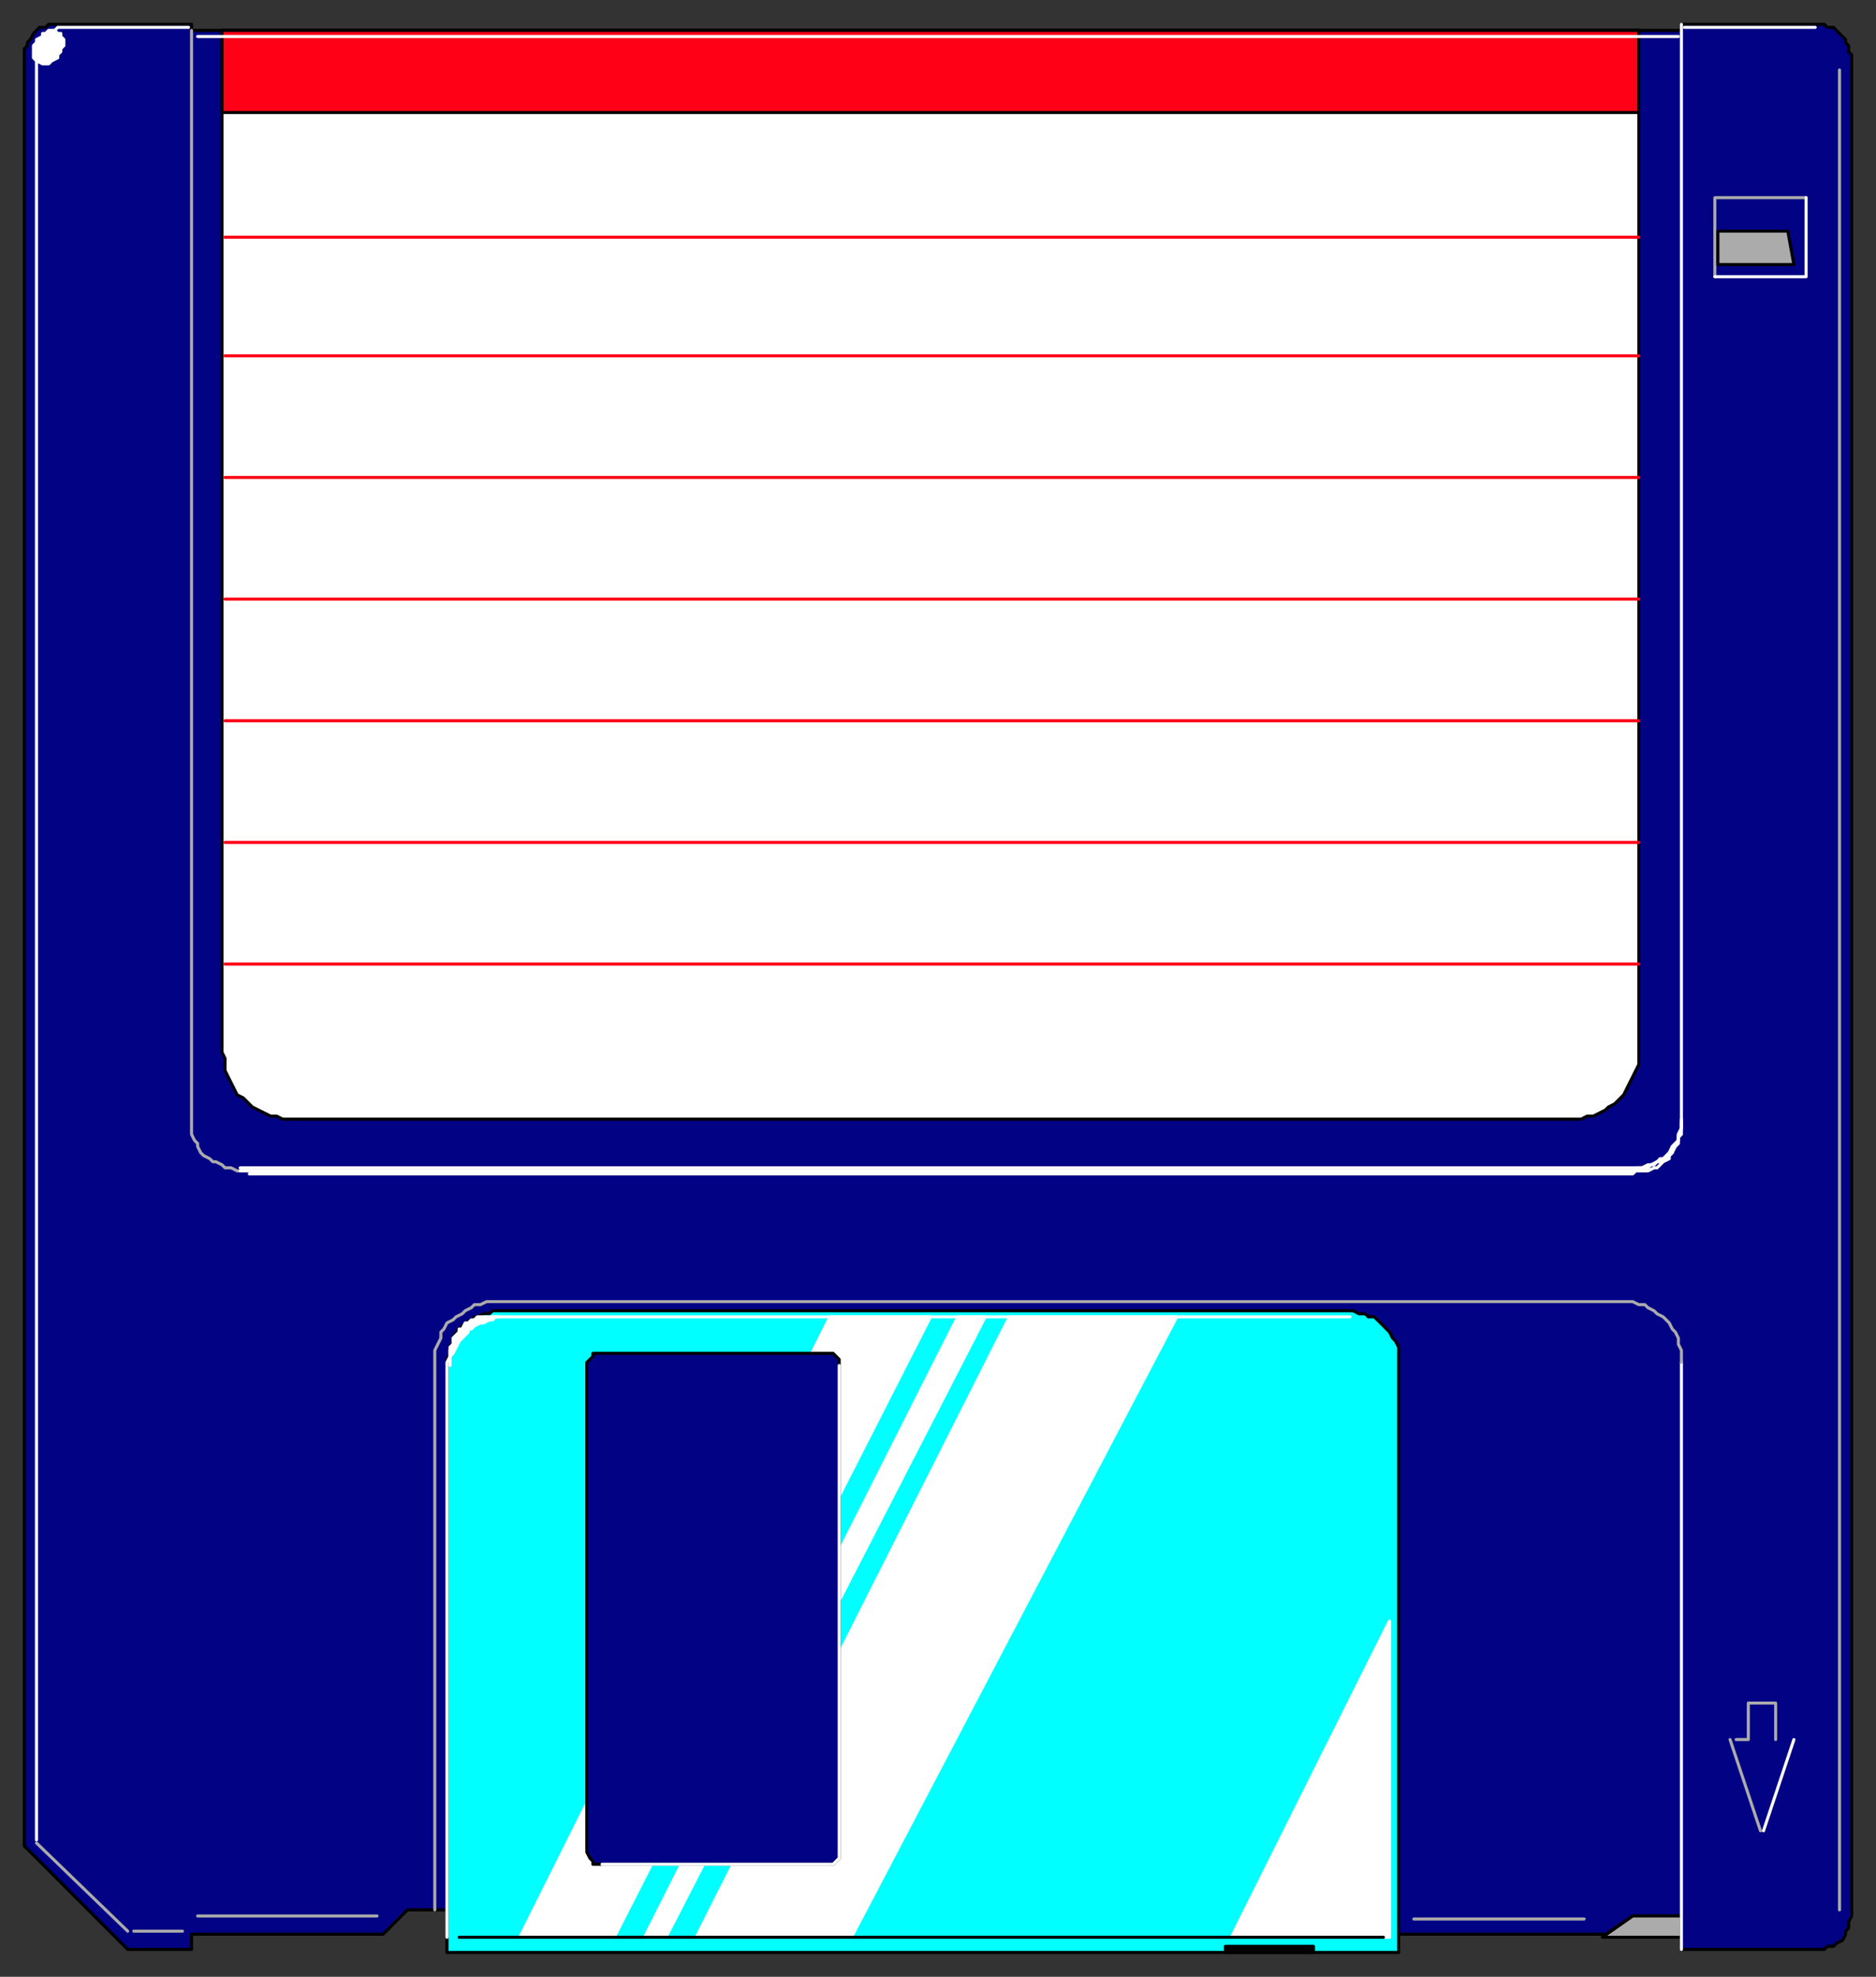
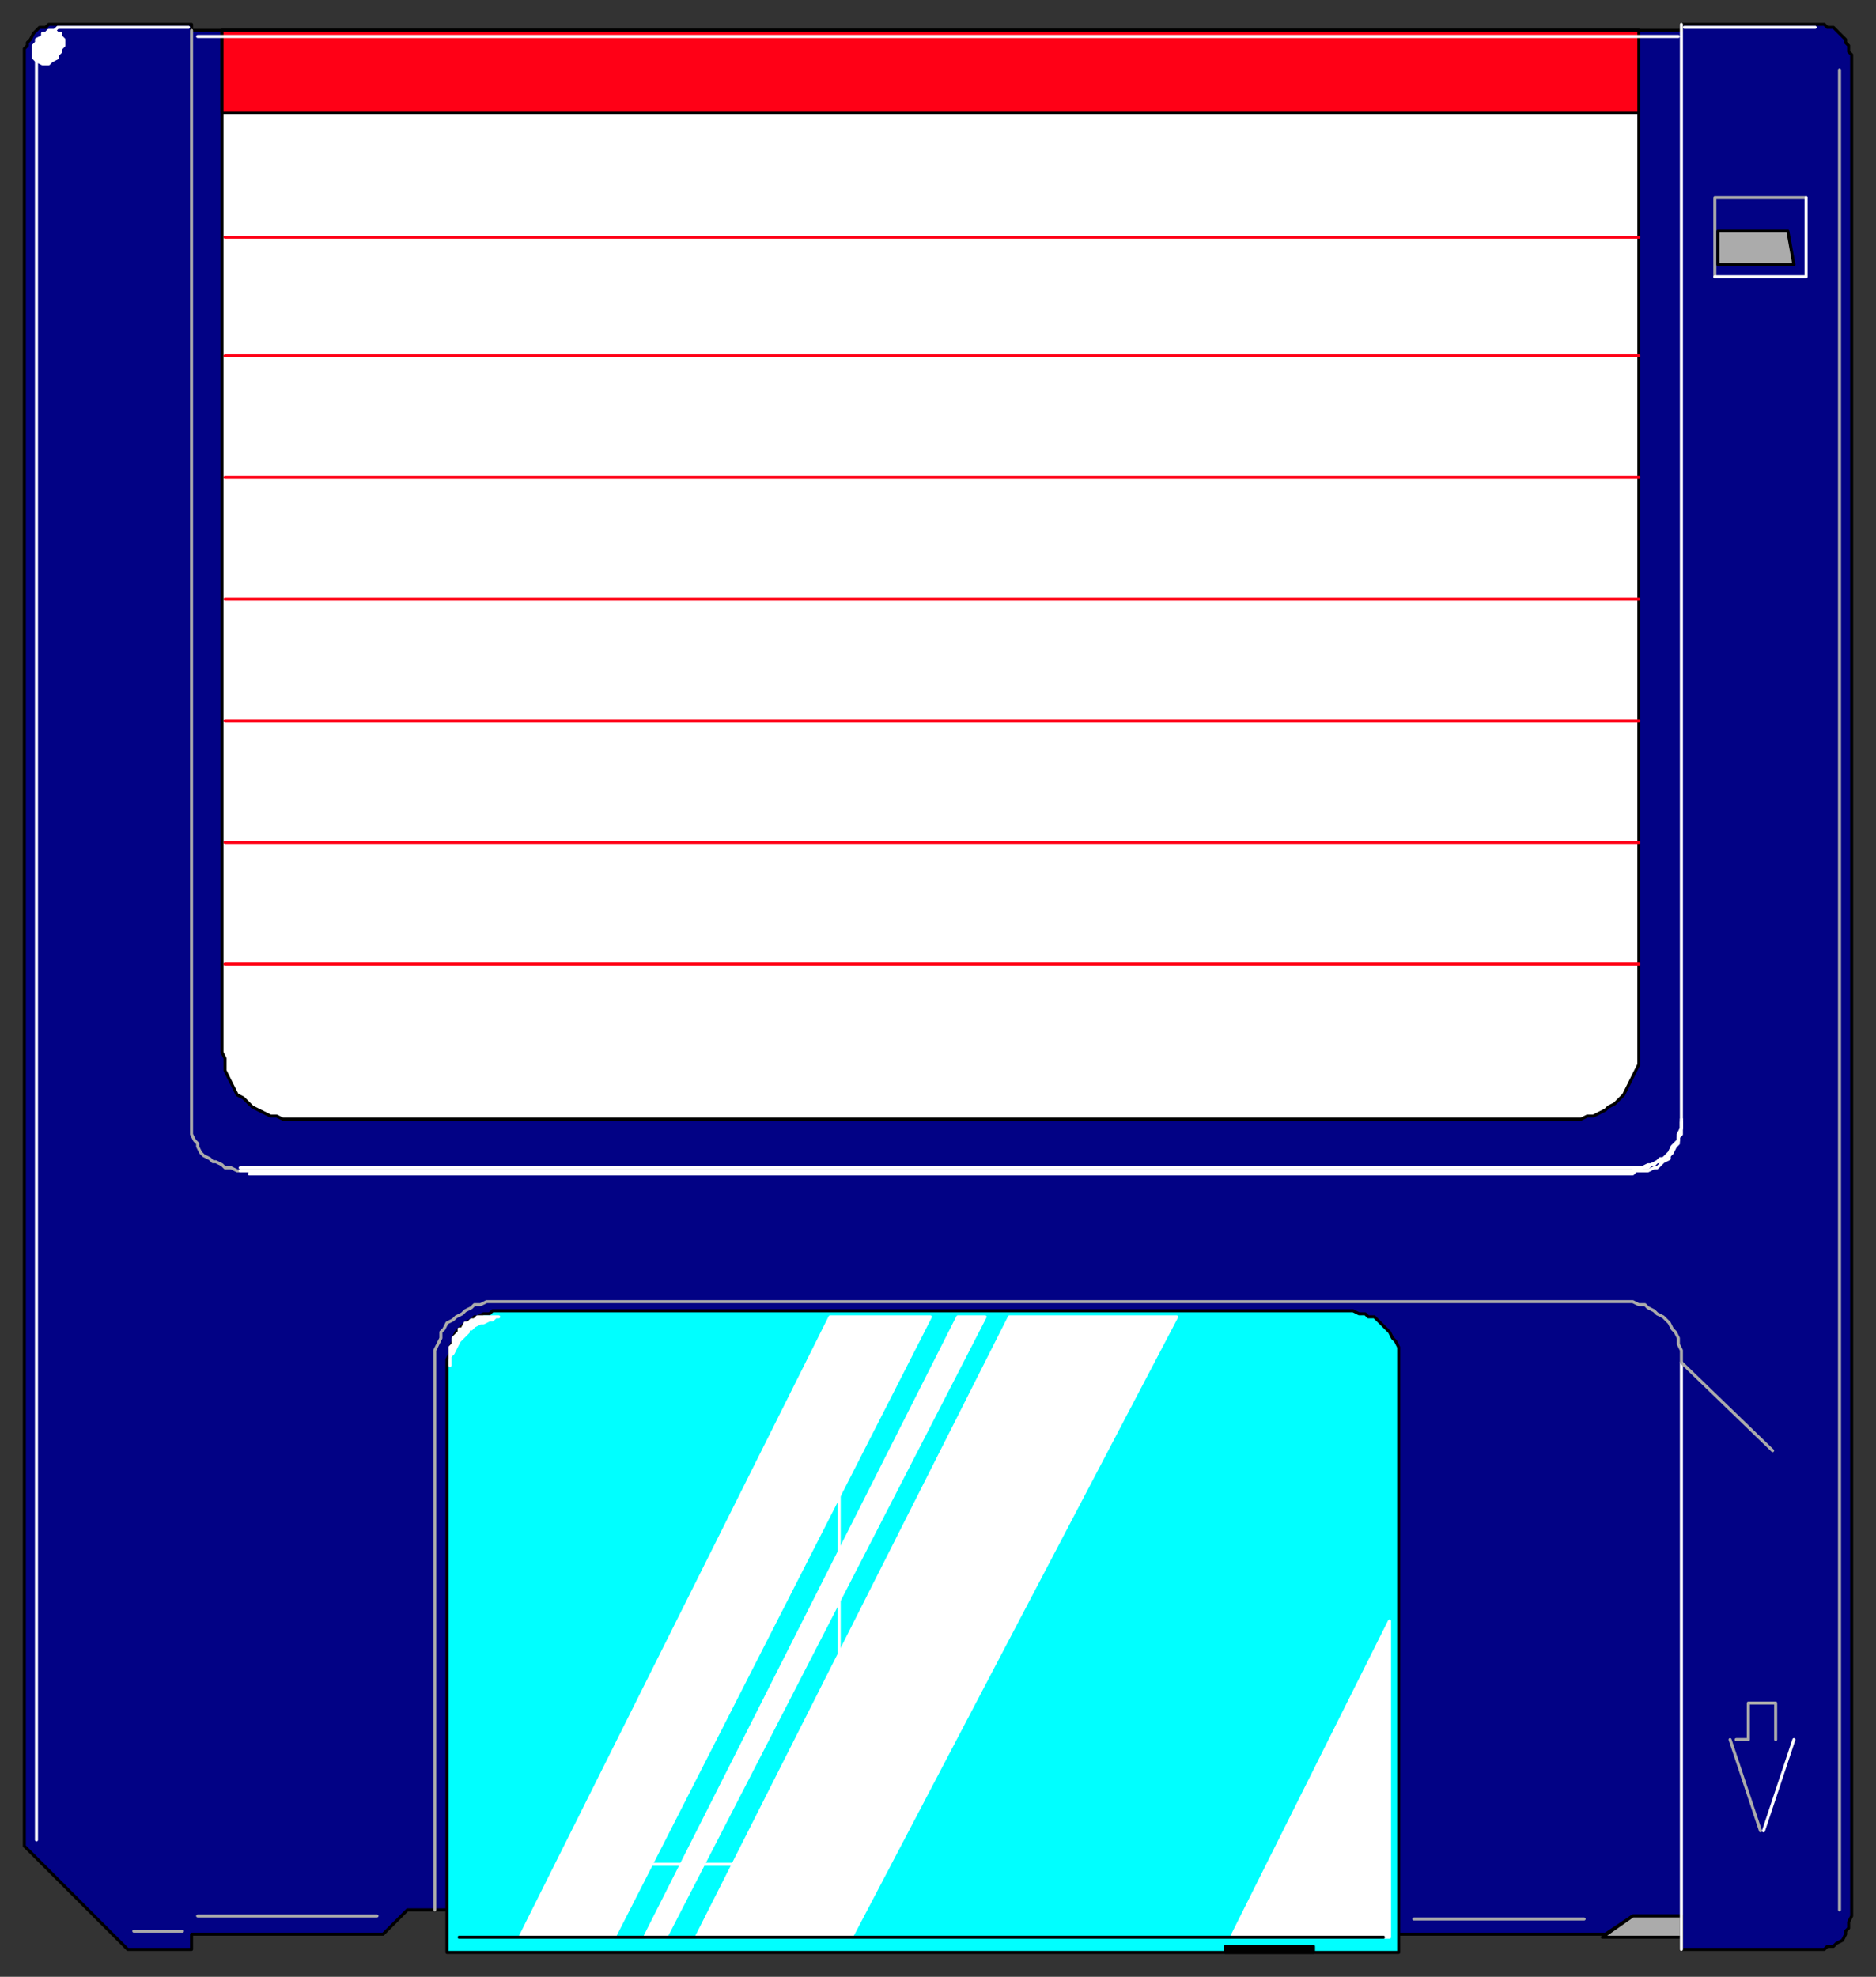
<svg xmlns="http://www.w3.org/2000/svg" fill-rule="evenodd" height="650" preserveAspectRatio="none" stroke-linecap="round" width="617">
  <rect width="100%" height="100%" fill="#333333" stroke="none" />
  <style>.brush0{fill:#fff}.pen0{stroke:#000;stroke-width:1;stroke-linejoin:round}.brush1{fill:#020285}.pen1,.pen2{stroke:#fff;stroke-width:1;stroke-linejoin:round}.pen2{stroke:#ababab}</style>
  <path class="pen0 brush1" d="M19 8h44v2h490V8h47l1 1h2l1 1 1 1 2 2v1l1 1v2l1 1v612h0l-1 2v2l-1 1v1l-1 2-2 1-1 1h-2l-1 1h-47v-11h-16l-9 6H153v-8h-19l-8 8H63v5H42L8 607V16l1-1v-1l1-1 1-2 1-1 1-1h2l1-1h3z" />
  <path class="pen1" fill="none" d="M12 605V16l1-1v-1l2-2 1-1 2-1 1-1h43" />
  <path class="pen2" fill="none" d="M79 385h-1l-2-1h-2l-1-1-2-1h-1l-1-1-2-1-1-1-1-2v-1l-1-1-1-2V10" />
  <path class="pen1" fill="none" d="M553 8v363l-1 2v2l-1 1-1 1-1 2-1 1-1 1-1 1h-1l-2 1-1 1h-4l-1 1H79" />
  <path class="pen1" fill="none" d="M553 368v3l-1 2v2l-1 1-1 1v2l-1 1-2 1h-1l-1 1-1 1h-2l-2 1H79" />
  <path class="pen1" fill="none" d="M553 369v4l-1 1v2l-1 1-1 2-1 1v1l-2 1-1 1-1 1h-1l-2 1h-4l-1 1H82" />
  <path class="pen0 brush0" d="M539 10v340l-1 2-1 2-1 2-1 2-1 2-1 1-2 2-2 1-1 1-2 1-2 1h-2l-2 1H93l-2-1h-2l-2-1-2-1-2-1-1-1-2-2-2-1-1-2-1-2-1-2-1-2v-4l-1-2V10h466z" />
  <path class="pen0" style="fill:#ff0016" d="M539 10v27H73V10h466z" />
  <path class="pen0" style="fill:#0ff" d="M164 431h281l2 1h2l1 1h2l1 1 1 1 1 1 1 1 1 1 1 2 1 1 1 2v199H147V447l1-2v-2l1-2v-1l1-2 1-1 1-1 1-1 2-1 1-1h1l2-1h2l1-1h2z" />
  <path class="pen1 brush0" d="M273 433h33L202 637h-31l102-204zm59 0h55L280 637h-51l103-204zm125 100v104h-52l52-104zM315 433h9L219 637h-7l103-204z" />
-   <path class="pen1" fill="none" d="M147 637V448l1-2v-2l1-1v-1l1-2 1-1 1-1 1-1 2-1 1-1 1-1h3l2-1h282" />
-   <path class="pen0 brush1" d="M198 445h76l1 1 1 1v162h0v2l-1 1-1 1h-79v-1l-1-1-1-2h0V448l1-1 1-1v-1h3z" />
  <path class="pen1" fill="none" d="M276 449v160h0v2l-1 1-1 1h-76" />
  <path class="pen0" style="fill:#000" d="M432 642h-29v-2h29v2z" />
  <path class="pen2" fill="none" d="M564 91V65h30" />
  <path class="pen1" fill="none" d="M594 65v26h-30M65 12h487m2-3h43" />
  <path class="pen0" fill="none" d="M528 637v-1" />
  <path class="pen1" fill="none" d="m590 572-10 30" />
  <path class="pen2" fill="none" d="M584 560v12m-15 0 10 30m5-42h-9v12h-4" />
  <path class="pen0" d="M565 76h23l2 11h-25V76zm-38 561 10-7h16v7h-26z" style="fill:#ababab" />
  <path class="pen1" fill="none" d="M553 448v193" />
-   <path class="pen2" fill="none" d="M143 628V444l1-2 1-2v-2l1-1 1-2 2-1 1-1 2-1 1-1 2-1 1-1h2l2-1h377l2 1h2l1 1 2 1 1 1 2 1 1 1 1 1 1 2 1 1 1 2v2l1 2v4M12 606l30 29M605 23v605" />
+   <path class="pen2" fill="none" d="M143 628V444l1-2 1-2v-2l1-1 1-2 2-1 1-1 2-1 1-1 2-1 1-1h2l2-1h377l2 1h2l1 1 2 1 1 1 2 1 1 1 1 1 1 2 1 1 1 2v2l1 2v4l30 29M605 23v605" />
  <path class="pen1 brush0" d="m19 11-1-1h-2l-1 1h-1v1l-2 1v1l-1 1v4l1 1 2 1h2l1-1 2-1v-1l1-1v-1l1-1v-2l-1-1v-1h-1zm145 422h-7l-1 1h-1l-1 1h-1l-1 2h-1v1l-2 2v2l-1 1v6-3l1-1h0l1-2 1-2 1-1 1-1 1-1v-1h1l1-1 2-1h1l2-1h1l1-1h1z" />
  <path class="pen0" fill="none" d="M151 637h304" />
  <path class="pen2" fill="none" d="M44 635h16m5-5h59m341 1h56" />
  <path fill="none" d="M74 78h465M74 117h465M74 157h465M74 197h465M74 237h465M74 277h465M74 317h465" style="stroke:#ff0016;stroke-width:1;stroke-linejoin:round" />
</svg>